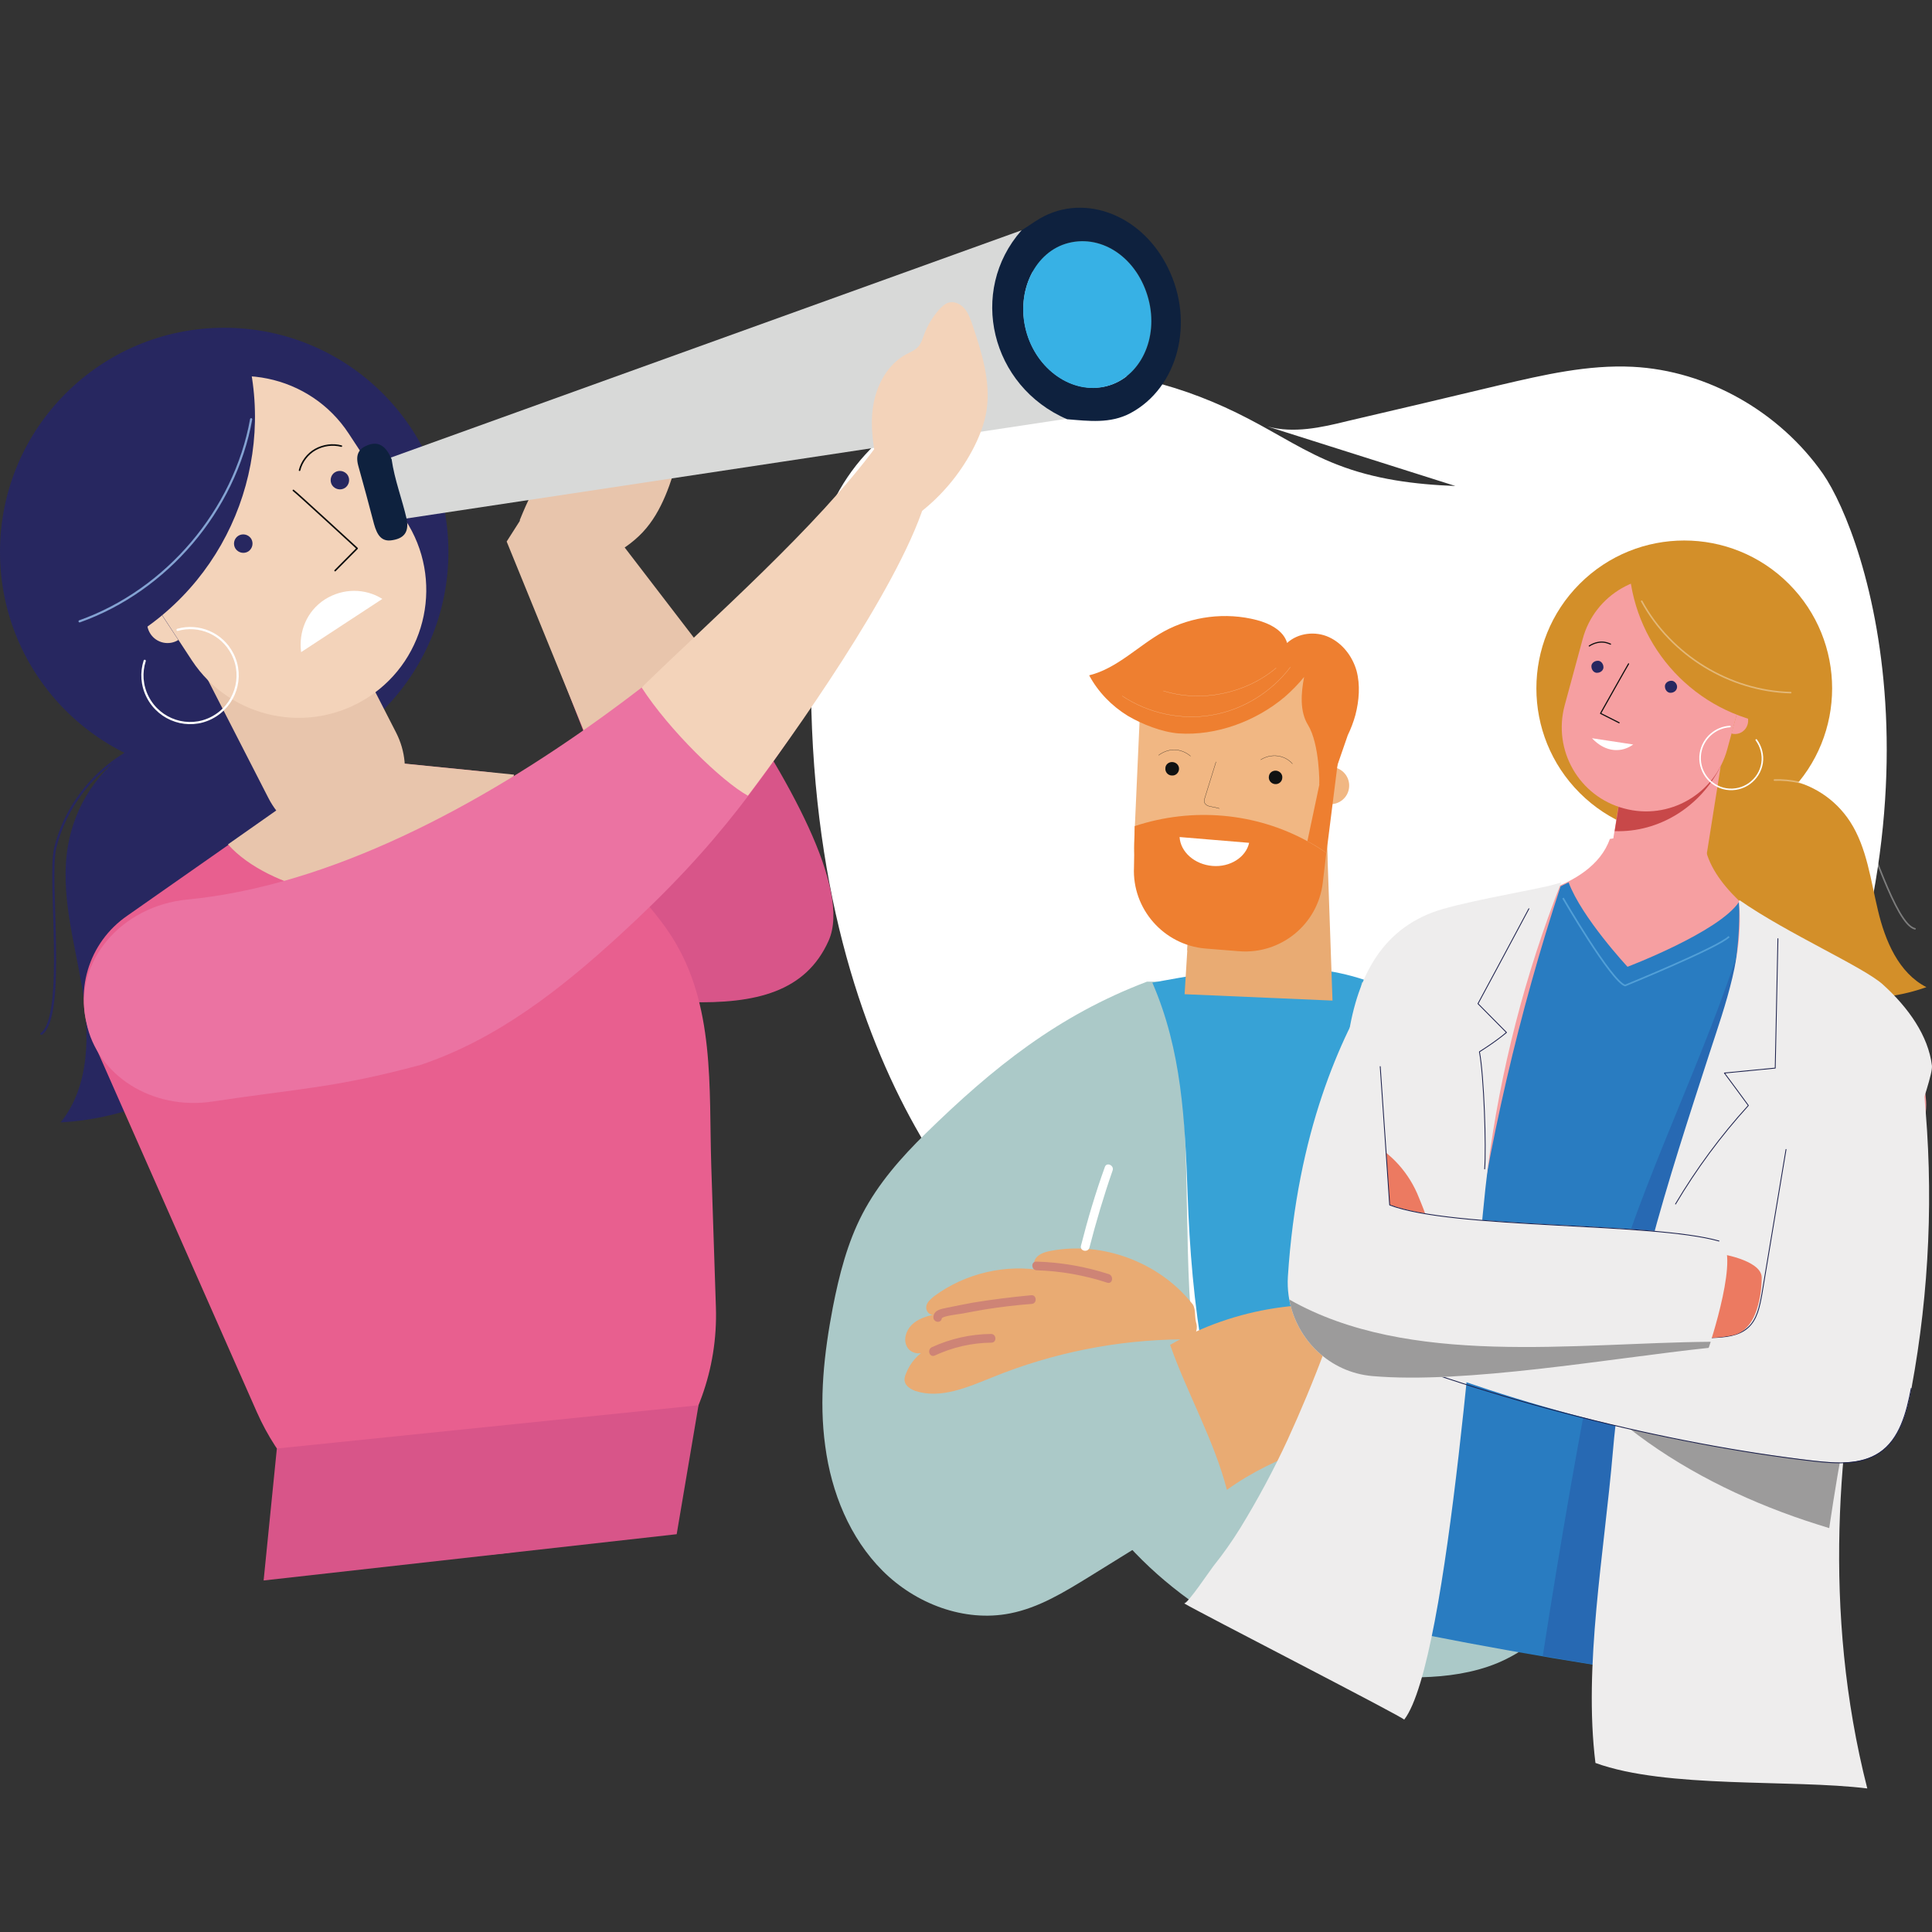
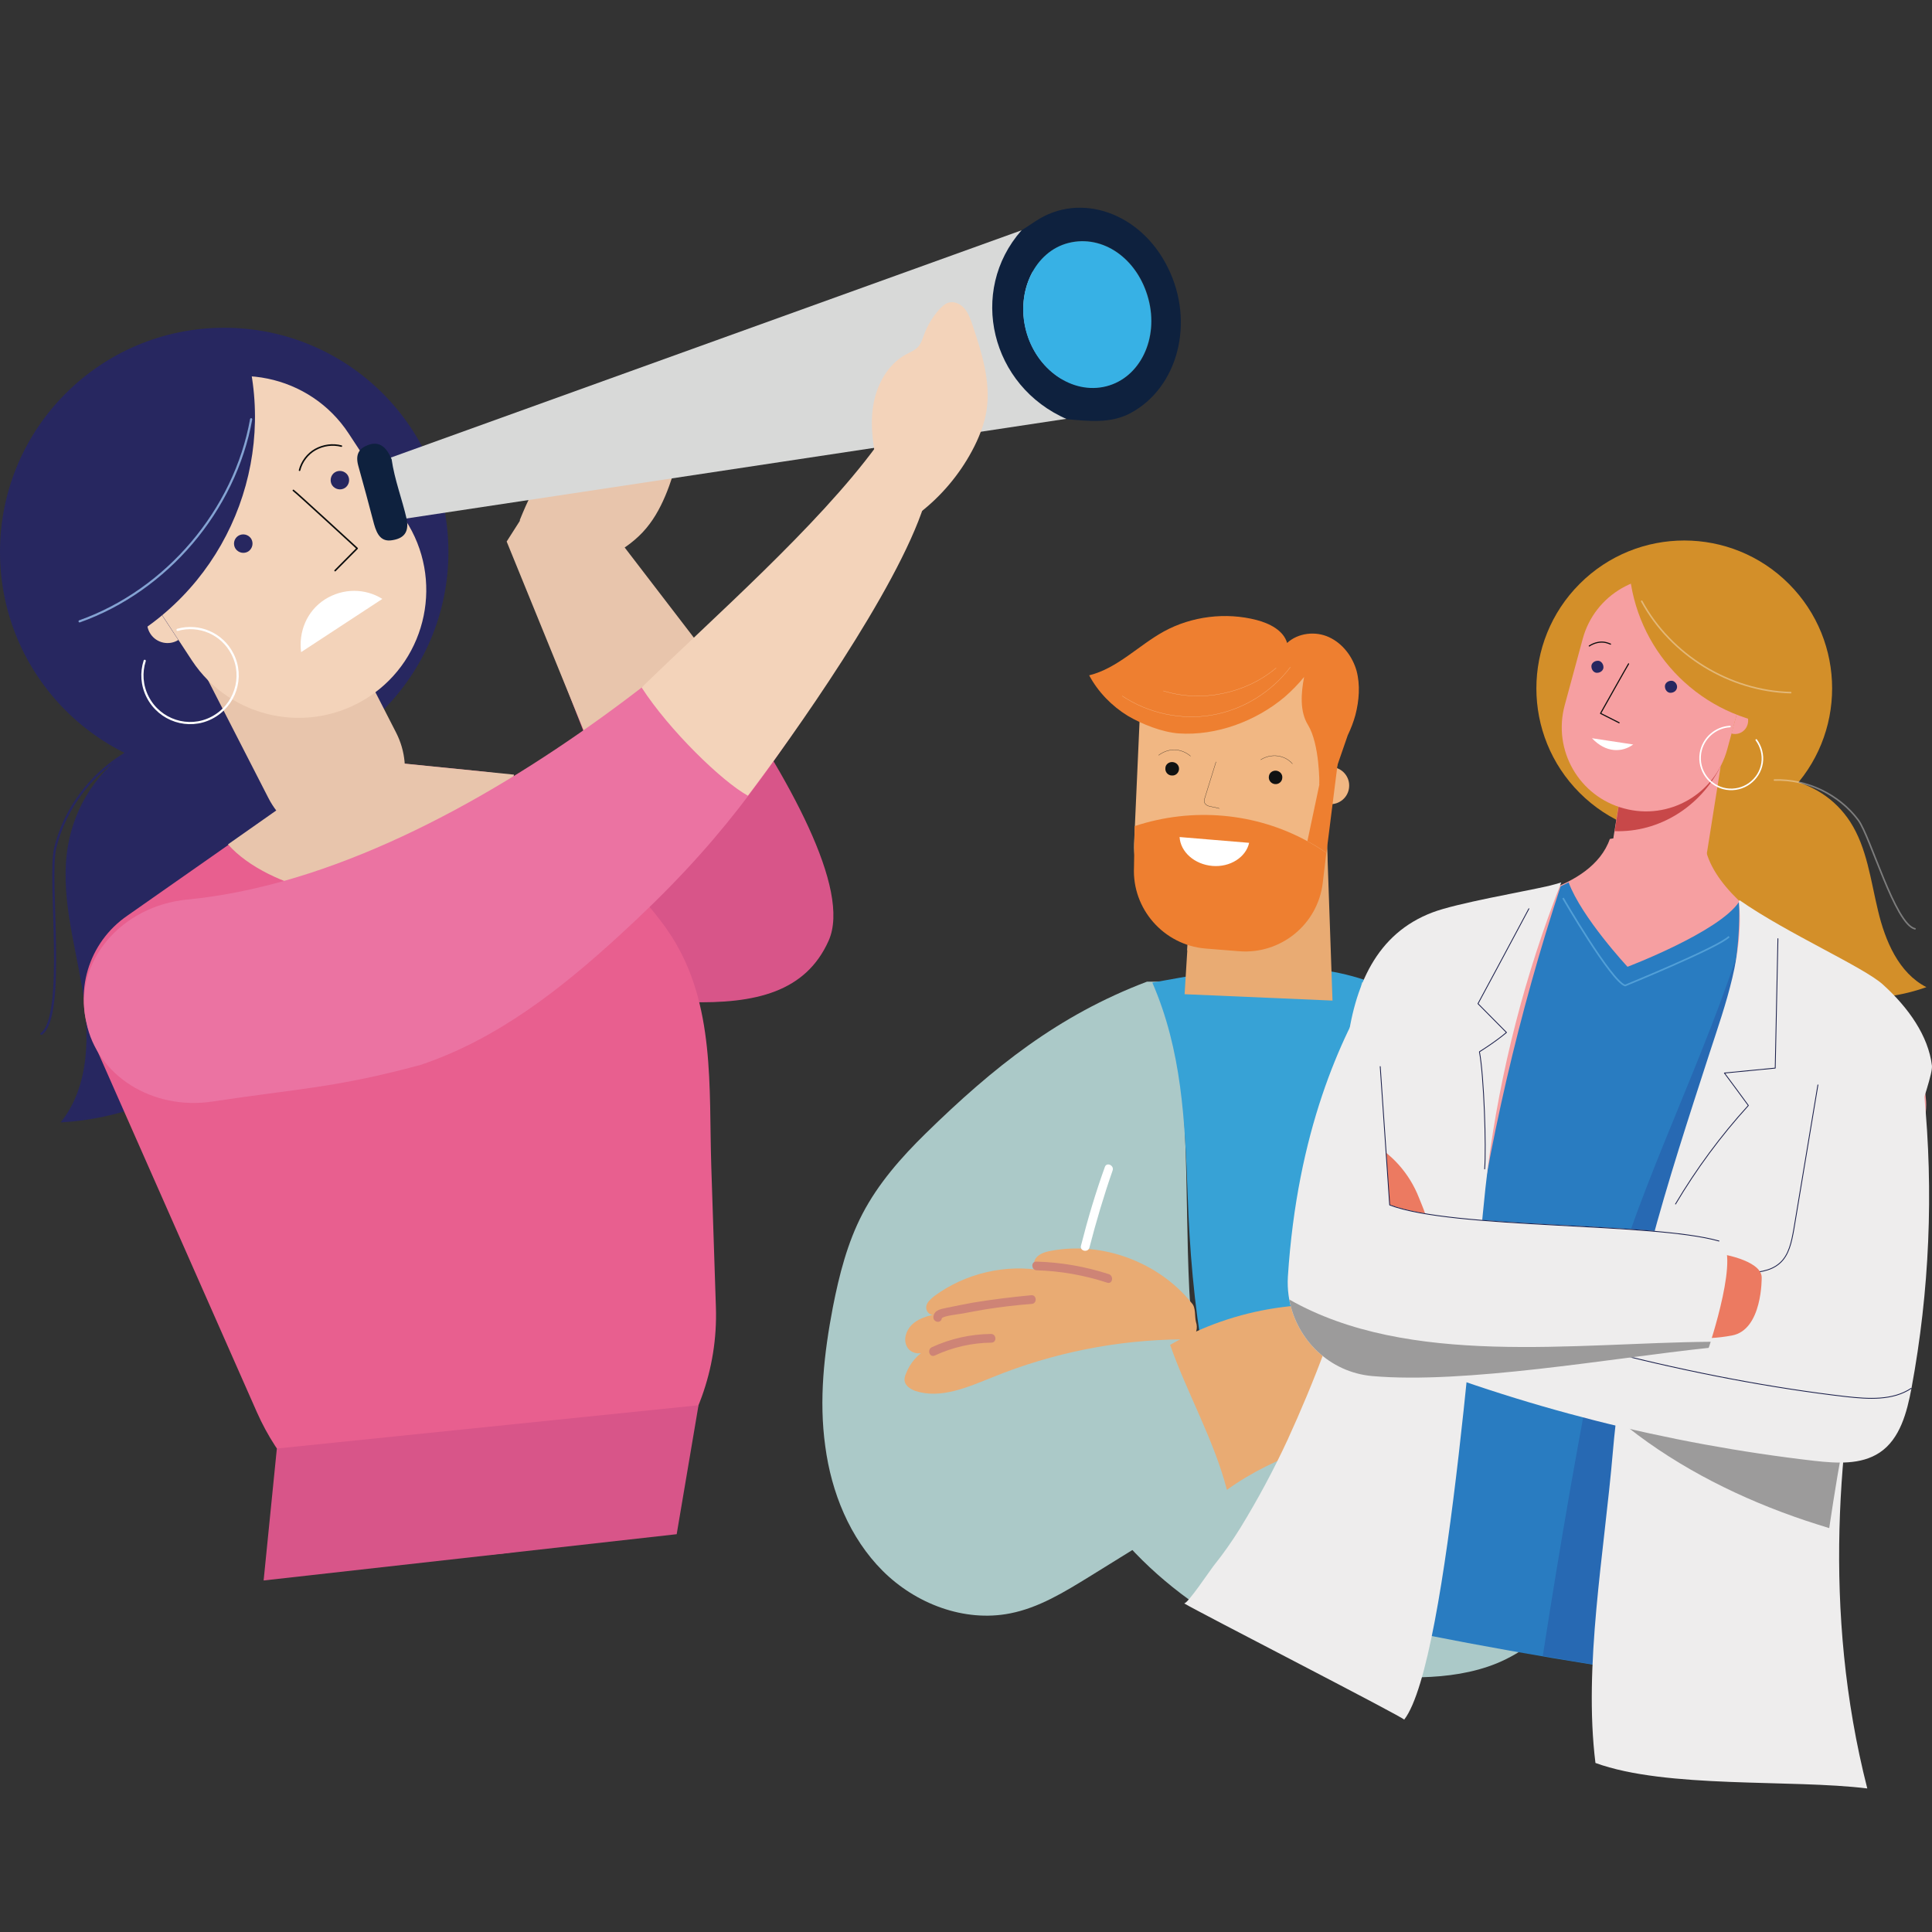
<svg xmlns="http://www.w3.org/2000/svg" version="1.1" id="Layer_1" x="0px" y="0px" viewBox="0 0 2000 2000" style="enable-background:new 0 0 2000 2000;" xml:space="preserve">
  <rect x="0" y="0" width="2000" height="2000" fill="#333333" stroke="none" />
  <style type="text/css">
	.st0{fill:#FFFFFF;}
	.st1{fill:#ABC9C8;}
	.st2{fill:#E9AB73;}
	.st3{fill:#37A2D6;}
	.st4{fill:#F1B783;}
	.st5{fill:#EE7F30;}
	.st6{fill:#101212;}
	.st7{fill:none;stroke:#101212;stroke-width:0.25;stroke-linecap:round;stroke-linejoin:round;stroke-miterlimit:10;}
	.st8{fill:none;stroke:#F7C197;stroke-width:0.25;stroke-linecap:round;stroke-miterlimit:10;}
	.st9{fill:#CE8476;}
	.st10{fill:#D38F29;}
	.st11{fill:#F69FA1;}
	.st12{fill:#C84849;}
	.st13{fill:#DF9B68;}
	.st14{fill:#272760;}
	.st15{fill:none;stroke:#0B0D0D;stroke-width:1.153;stroke-linecap:round;stroke-linejoin:round;stroke-miterlimit:10;}
	.st16{fill:none;stroke:#FFFFFF;stroke-width:1.616;stroke-linecap:round;stroke-linejoin:round;stroke-miterlimit:10;}
	
		.st17{opacity:0.36;fill:none;stroke:#FFFFFF;stroke-width:1.616;stroke-linecap:round;stroke-linejoin:round;stroke-miterlimit:10;enable-background:new    ;}
	.st18{fill:none;stroke:#191E4A;stroke-width:0.857;stroke-linecap:round;stroke-linejoin:round;stroke-miterlimit:10;}
	.st19{fill:#297CC1;}
	.st20{fill:#2769B3;}
	.st21{fill:#EEEDED;}
	.st22{fill:#9C9B9B;}
	.st23{fill:#EC7A61;}
	.st24{fill:none;stroke:#519FD7;stroke-width:1.714;stroke-miterlimit:10;}
	.st25{fill:#D85589;}
	.st26{fill:#E8C5AC;}
	.st27{fill:#E85F8F;}
	.st28{fill:#F3D3BA;}
	.st29{fill:none;stroke:#0B0D0D;stroke-width:1.619;stroke-linecap:round;stroke-linejoin:round;stroke-miterlimit:10;}
	.st30{fill:none;stroke:#FFFFFF;stroke-width:2.267;stroke-linecap:round;stroke-linejoin:round;stroke-miterlimit:10;}
	.st31{fill:none;stroke:#84A3D3;stroke-width:2.267;stroke-linecap:round;stroke-linejoin:round;stroke-miterlimit:10;}
	.st32{fill:none;stroke:#272760;stroke-width:2.267;stroke-linecap:round;stroke-linejoin:round;stroke-miterlimit:10;}
	.st33{fill:#D8D9D8;}
	.st34{fill:#0E213E;}
	.st35{fill:#37B1E5;}
	.st36{fill:#EB73A2;}
</style>
  <g>
    <g>
-       <path id="path8" class="st0" d="M1312.2,441.5c26.9,7.4,55.6,1.1,82.6-5.6c52.9-12.3,105.7-24.8,158.4-37.4    c44.8-10.5,90.7-21.1,136.9-18.8c77.7,3.9,152.2,46.8,196.9,110.6c44.7,64.2,147.3,355.5-53.8,732.2    c-9.1,22.5-23.4,42.9-41.5,59.1c43.8,51.9,50.3,128,31.3,193.5c-19,65.6-59.9,122-102.7,175.1c-6.3,7.9-16,16.7-25.7,12.3    c-2.8-29.2,9.8-57.3,17.9-85.6c18.5-63.8,12.7-135.5-22.7-192c-35.2-56.3-101.8-93.5-167.9-87.4c-23.7,2.3-46.8,9.7-68.2,20    c-55,26.4-100.6,72.6-124.8,128.7c-24.4,56.1-26.9,121.3-5.6,178.4c4.7,12.8,10.5,25.8,13.2,39.2c0.7,3.9,0.9,8.1-0.9,11.6    c-4.9,9.5-19.2,6-28.5,0.7c-121.3-67.2-207.4-194.1-225.2-331.7c-0.9-7.2-1.8-14.8-5.3-21.1c-4.2-7.7-12-12.7-19-17.9    c-39.6-29.9-251.7-236.1-213.6-718.8c3.2-40.6,20.7-79.6,47.1-110.8c47.3-55,118.8-86.7,191.4-91.4c72.6-4.7,145.2,15.3,209.7,49    c30.6,15.8,59.8,35.2,91.9,47.5c38.9,15.3,80.5,20.6,122.5,22.2" />
      <g id="Layer_4_1_">
        <g>
          <g>
            <path class="st1" d="M1187.4,1016.2c-91.8,34.8-159.1,88.6-229.2,157.2c-25.3,24.8-49,51.7-65.4,83.2       c-15.6,29.9-24.1,63.3-30.6,96.5c-9.1,47.5-14.6,96-7.9,144c6.3,47.8,25.3,94.9,59.4,129c34.1,34.1,84.4,53.4,131.8,44.1       c29.9-5.8,56.4-22.2,82.3-38.1c50.1-31.1,100.6-62.2,150.7-93.5c-15.5-46.9-15.8-67.2-31.3-114.3c-2.8-8.8-9.8-42.9-11.6-51.9       c-2.1-10.5-4-25.1-4.4-35.7c-5.4-110.2,2.3-214.1-26.4-320.5" />
          </g>
          <g>
            <path class="st2" d="M1233.6,1348.9c-34.1-42.4-92.5-64.2-145.9-54c-6.5,1.2-13.7,3.5-16.5,9.5c-2.6,6,4,14.8,9.7,11.1       c-39.4-7.4-81.6,2.5-113.7,26.2c-3.5,2.8-7.6,6.2-8.3,10.5c-0.9,4.6,3.2,9.8,7.6,8.6c-8.3,2.1-16.7,4.7-22.7,10.7       s-9,15.6-4.7,23c4,7.4,16.5,9,20.9,1.8c-10,5.6-17.9,14.6-22.2,25.8c-1.1,2.5-1.9,5.3-1.2,8.1c1.1,4.9,6.3,7.9,10.9,9.7       c26.4,8.6,54.3-3.9,80-14.2c62.2-25.3,129-38.7,196.2-39.2c3.3,0,6.7,0,9.5-1.6c5.4-3,6.9-10.5,4.9-16.3       C1236.5,1362.6,1238.2,1353.5,1233.6,1348.9" />
          </g>
          <g>
            <path class="st3" d="M1192.9,1017.2c73.3-13.4,150.1-26.5,220.6-2.5c-36.6,185.5-75.8,370.4-117.6,554.8       c-47.8-103.5-62.6-219.7-66.5-333.8C1226.6,1159.6,1223.4,1087.5,1192.9,1017.2" />
          </g>
          <g>
            <polygon class="st2" points="1372.7,843.2 1379.4,1035.8 1226.3,1029.2 1234.2,900.7      " />
            <path class="st2" d="M1374.1,889.4l-1.6-46.1l-138.4,57.1l-5.1,83.5C1287.8,990.1,1354.8,969,1374.1,889.4z" />
            <g>
              <path class="st4" d="M1379.2,794.1c-0.9,0-1.8,0-2.6,0l-3.2,37.8c0.9,0.4,1.6,0.5,2.5,0.5c10.5,0.9,19.9-7,20.7-17.6        C1397.5,804.3,1389.7,795,1379.2,794.1z" />
              <path class="st4" d="M1362.1,811.9c-0.7,9.7,5.6,18.3,14.9,20.2l3.2-37.8C1370.8,795,1363,802.2,1362.1,811.9z" />
              <path class="st4" d="M1248.2,957.6l34.8,2.8c43.2,3.5,81.6-27.8,86.7-70.7l18.1-144c4.9-40.6-24.8-76.8-65.6-80.3l-63.8-5.4        c-40.6-3.5-75.9,27.8-77.9,68.2l-6.5,145C1172.3,916.8,1205,954.1,1248.2,957.6z" />
              <path class="st5" d="M1380.1,744.6l-26.7,126.2c6.7,3.5,13.4,7.6,19.7,12.1l12.7-100.7C1387.3,768.8,1385.4,756,1380.1,744.6z        " />
              <path class="st5" d="M1353.4,870.8c-53.6-29.4-118.8-35.5-178.8-15.6l-0.7,42.5c-2.1,43.2,30.8,80.5,73.8,84.2l34.8,2.8        c43.2,3.5,81.6-27.6,86.8-70.7l3.7-31.1C1366.7,878.5,1360,874.5,1353.4,870.8z" />
              <path class="st5" d="M1403.1,740.2c-1.9,6.9-4.6,14.1-7.9,20.9l-15.5,44.8l-13.9,6.2c0,0,0.5-41.5-11.8-61.7        c-8.6-13.9-7.2-32.9-4-49.6c-6,7.4-12.7,14.2-20,20.6c-29.7,25.1-71,40.6-110.2,37.8c-17.1-1.4-37.6-9.5-52.2-18.1        c-16.7-10.2-30.9-24.8-40.1-42c29.2-7.2,51-30.9,77.3-45.4c28.8-15.8,64.2-20.2,96.3-11.8c13.2,3.5,27.6,10.7,31.3,23.7        c11.4-10.5,29.4-12.5,43.4-6c14.1,6.5,24.3,20,28.5,34.8C1408.2,709,1407,725.2,1403.1,740.2z" />
              <g>
                <path class="st6" d="M1206.4,795.2c-0.4,3.9,2.5,7.4,6.5,7.6c3.9,0.4,7.2-2.5,7.6-6.3c0.4-3.9-2.5-7.2-6.5-7.6         C1209.9,788.5,1206.4,791.5,1206.4,795.2z" />
                <path class="st6" d="M1313.5,804.1c-0.4,3.9,2.5,7.2,6.3,7.6c3.9,0.4,7.4-2.5,7.6-6.3c0.5-3.9-2.5-7.2-6.3-7.6         C1317.1,797.5,1313.8,800.1,1313.5,804.1z" />
                <path class="st7" d="M1337.9,790.6c-4-4.6-9.7-7.4-15.6-8.1s-12.1,0.7-17.2,4" />
                <path class="st7" d="M1232.4,782.7c-4.6-4-10.4-6.3-16.3-6.5c-6-0.2-12,2.1-16.7,5.6" />
              </g>
              <path class="st7" d="M1258.8,788.7c-3.9,12.7-7.7,25-11.6,37.4c-0.4,1.4-0.9,2.6-0.5,4c0.5,2.6,3.3,4.2,5.8,4.7        c2.5,0.5,5.4,0.9,9.7,2.1" />
              <path class="st8" d="M1335.8,690.6c-19.5,25.8-49,44.1-81,49.6c-32,5.6-66.1-1.8-93-19.7" />
              <path class="st8" d="M1204.3,715.2c39.6,12.3,85.3,2.8,116.7-23.7" />
              <path class="st0" d="M1293.1,872.5c-3.3,14.9-19.7,25.5-38.1,23.9c-18.6-1.6-33-14.6-33.9-29.9L1293.1,872.5z" />
            </g>
          </g>
          <g>
            <g>
              <path class="st0" d="M1143.8,1207.9c-9.7,26.9-17.8,54.1-24.8,81.7c-1.4,5.6,7.4,7.4,8.8,1.8c6.9-26.7,14.8-53.4,23.9-79.5        C1153.8,1206.5,1145.7,1202.7,1143.8,1207.9L1143.8,1207.9z" />
            </g>
          </g>
          <g>
            <g>
              <path class="st9" d="M1073.1,1315c24.8,0.7,49.4,5.1,73,12.8c5.6,1.9,7.2-6.9,1.8-8.8c-24.4-7.9-49.6-12.3-75.2-13        C1067,1306,1067.5,1314.8,1073.1,1315L1073.1,1315z" />
            </g>
          </g>
          <g>
            <g>
              <path class="st9" d="M974.9,1364.9c0.5-2.6,18.5-4.6,21.3-5.1c8.1-1.6,16.2-3,24.3-4.4c15.6-2.5,31.8-4.4,47.6-5.6        c5.8-0.5,5.1-9.5-0.5-9c-20.2,1.9-40.4,4.4-60.5,7.7c-9,1.6-17.9,3.5-26.9,5.3c-5.6,1.2-13,2.1-13.9,9        C965.4,1368.8,974,1370.6,974.9,1364.9L974.9,1364.9z" />
            </g>
          </g>
          <g>
            <g>
              <path class="st9" d="M967.5,1403.3c18.6-8.6,38.3-13.2,58.9-13.4c5.8-0.2,5.1-9-0.5-9c-21.3,0.2-42,4.9-61.2,13.7        C959.4,1397.1,962.2,1405.5,967.5,1403.3L967.5,1403.3z" />
            </g>
          </g>
          <g>
            <path class="st1" d="M1414,1019.3c109.7,39.9,201.6,125.9,248.4,232.9c46.8,106.9,47.6,232.9,2.1,340.5       c-22.9,54.5-60.5,106.7-115.1,129.2c-24.6,10-51.3,13.7-78.1,14.4c-110.2,3.3-229.2-54.8-303.2-136.2       c41.3-30.2,91.4-49.6,132.9-79.8c6.5-4.7,2.6-14.9,6.5-22c3.3-5.6,1.6-12.3,2.8-18.8c29.5-155.9,71.9-306.8,99.5-462.7" />
          </g>
          <g>
            <g>
              <path class="st0" d="M1415.1,1240.5c-0.2,78.9,11.1,157.9,33.2,233.5c1.6,5.6,10,2.5,8.4-3c-21.8-75.1-32.9-152.9-32.7-231        C1424,1234,1415.2,1234.5,1415.1,1240.5L1415.1,1240.5z" />
            </g>
          </g>
          <g>
            <path class="st2" d="M1211.3,1392.2c67.2-38.9,148.7-51.2,224.5-34.3c9.8,33,17.4,67,22.7,100.9c0.5,4,1.1,8.8-1.4,12.1       c-2.3,3.2-6.7,4.2-10.5,4.9c-62.2,12-125.2,29.5-176.5,66.5C1256.8,1490.8,1228.9,1442.3,1211.3,1392.2" />
          </g>
        </g>
      </g>
      <g>
        <g>
          <g>
            <path class="st10" d="M1769.5,817c-14.1,6.5-26.9,17.1-32.7,31.8c-6.3,15.6-3.2,33.9,2.5,50.5c16.7,49.6,54.3,92.3,101.6,115       c47.1,22.3,103.7,25.3,153.3,7.6c-28.8-14.8-42.7-48-50.1-79.3c-7.6-31.3-11.4-64.9-28.8-91.9       C1883.6,801.9,1819.6,793.1,1769.5,817z" />
            <ellipse transform="matrix(0.707 -0.707 0.707 0.707 6.93 1441.729)" class="st10" cx="1743.8" cy="712.5" rx="153.1" ry="153.1" />
            <path class="st11" d="M1787,757l-19.7,124.1c-4.6,28.3-29.7,47.8-55.9,43.9l0,0c-27.1-4-45.5-30.6-41-59.1l8.6-53.1L1787,757z" />
            <path class="st12" d="M1679.1,812.8l-7.6,47.6c46.1,1.6,89-25.5,109.7-67.2l5.8-35.9L1679.1,812.8z" />
            <path class="st13" d="M1775.1,779.4c-8.1,9-15.6,17.1-41.1,27.4c-25.7,10.4-55-1.4-55-1.4l-4.2,15.8c2.5,0.7,5.1,1.6,8.3,2.5       l0,0c45.4,12.5,91.9-14.6,104.4-59.9C1787.2,763.5,1782.5,770.4,1775.1,779.4z" />
            <path class="st11" d="M1788.1,775.5l18.5-68.2c12.7-46.6-14.9-94.6-61.4-106.9l0,0c-46.6-12.7-94.6,14.9-106.9,61.4l-18.5,68.2       c-12.7,46.6,14.9,94.6,61.4,106.9l0,0C1727.6,849.5,1775.4,822.1,1788.1,775.5z" />
            <path class="st14" d="M1731.3,704.8c-3.5-0.5-6.9,1.4-7.7,4.6c-0.5,3.5,1.4,6.9,4.6,7.7c3.5,0.5,6.9-1.4,7.7-4.6       C1736.8,709.4,1734.7,705.7,1731.3,704.8z" />
            <path class="st14" d="M1655.2,684.1c-3.5-0.5-6.9,1.4-7.7,4.6c-0.5,3.5,1.4,6.9,4.6,7.7c3.5,0.5,6.9-1.4,7.7-4.6       C1660.3,688.6,1658.5,685,1655.2,684.1z" />
            <path class="st15" d="M1676.1,748.2l-19.2-9.7c0,0,28-49.9,29-51.3" />
            <path class="st11" d="M1792.3,759.3l7.6-26.9c6.9,2.5,11.3,9.7,9.3,17.2S1799.7,761.4,1792.3,759.3z" />
            <path class="st15" d="M1667.2,666.8c-1.6-0.7-3-1.2-4.6-1.6c-5.6-1.4-12,0-17.4,3.5" />
            <path class="st10" d="M1822.6,747.5c-80.3-18.5-137.1-90.5-136.6-172.6c62.6-7.7,124.8,24.8,161.9,71.9       c3.3,4.2,6.5,8.6,9.3,12.8C1859.5,690.9,1843.1,721,1822.6,747.5z" />
            <path class="st16" d="M1790.9,752.1c-14.8,0.7-28.1,12-30.6,27.6c-2.8,17.9,9.5,34.3,26.7,37.1c17.9,2.8,34.3-9.5,37.1-26.7       c1.4-8.8-1.2-17.6-6-24.1" />
            <path class="st17" d="M1853.7,717c-63.1-1.6-123.9-38.7-154.2-94.6" />
            <path class="st17" d="M1982.4,961.5c-20.6-4.6-46.1-95.5-58.7-112.5c-19.9-26.7-53.4-42.7-86.8-41.5" />
          </g>
          <path class="st0" d="M1648,764.2c14.6,15.5,31.3,14.8,42.7,6.5L1648,764.2z" />
        </g>
        <path class="st11" d="M1765.4,851.3c-19.2,85.1,150.8,150.1,181.2,185.3c25.5,29.2,45,65.2,47.3,103.7     c4.6,65-154,537.2-163.8,549c-12,14.2-364.1-46.6-457.8-72.6c46.8-143.3-66.3-566.2,107.8-655.4c25.5-13.2,95.1-30.8,122.2-39.9     c27.1-9.1,54.8-25.8,64.2-52.9L1765.4,851.3z" />
        <path class="st18" d="M1555.5,1234.7c99.5,23.2,196,59.8,286,108.6" />
        <path class="st18" d="M1780.5,1318.5c-106.2-74.4-244.5-101.1-370.8-71.4" />
        <path class="st18" d="M1461.5,1243.6c1.8-26.2,6-52.2,12.7-77.7" />
        <g>
          <path class="st19" d="M1651,1723.6c-57-9-119.7-20.2-173.7-30.9c20.9-122.5,27.8-247.5,44.7-370.9      c18.8-137.3,50.3-272.8,93.5-404.2c2.8-1.6,5.6-2.6,8.3-4.2c13.5,36.4,61,87.4,61,87.4s94.6-35.9,115.5-67.2      c2.5,72.8-20,144.2-39.6,214.3C1710.4,1327.1,1671.5,1525.4,1651,1723.6z" />
          <path class="st20" d="M1797.1,991.9c-6.9,51.3-22.3,102.5-36.4,152.8c-50.1,180.5-89.1,380.1-110,578.5      c-17.6-2.8-35.3-5.8-53.6-9c17.6-113.4,37.1-226.8,59.1-337C1689.8,1242,1753.1,1122.9,1797.1,991.9z" />
          <g>
            <path class="st21" d="M1933,1851.4c-78.4-9.7-208,0.4-281.4-26.4c-12.5-100.9,9-216.4,18.1-322.9       c12.5-145.7,57.5-280.6,100-411.9c16.7-51.2,35.9-103.4,30.4-157.2c0.4-0.5,0.5-0.7,0.7-1.1c49.6,34.6,128.9,69.4,148.5,87.4       c26.4,23.9,46.9,53.1,50.6,83.7C2003.8,1132.4,1838.7,1481.8,1933,1851.4z" />
            <path class="st21" d="M1616.2,913.5c-37.6,95.6-63.1,194.8-76.1,295.9c-11.8,90.7-39.6,510.2-86.5,570.8       c1.2-1.6-214.5-112.2-227.8-120.4c3.7,0.5,27.1-34.6,30.4-38.7c10.2-12.7,19.3-25.7,27.8-39.4c18.3-29.9,34.5-60.1,48.9-91.2       c26.5-58,55-129.6,68.4-192.5c-12.5-139.6-33.9-309.9,81.7-353.5c24.8-9.5,93.5-21.3,120.2-27.4       C1607.6,916,1611.6,914.9,1616.2,913.5z" />
          </g>
        </g>
        <g>
          <g>
            <path class="st22" d="M1893.6,1581.9c-8.4-2.5-16.7-5.3-24.8-7.9c1.9-10,4-20,6-30.1c-1.8,10-3.9,20.2-6,30.1       c-65.6-22-129.7-53.8-183.5-96.3c1.9-12.7,4.2-25,6.5-37.4c74,11.4,146.6,30.8,219.6,36.9       C1904.8,1510.3,1899,1545.5,1893.6,1581.9z" />
          </g>
        </g>
        <path class="st21" d="M1991.8,1132.2c10,101.6,5.6,204.4-13,304.7c-4.7,25-11.8,52.7-33,66.8c-19.3,12.8-44.3,11.1-67.2,8.6     c-152.8-17.6-303.4-55.7-446-113.2c113.2-4.7,226.8-9.5,340-14.4c12.8-0.5,26.9-1.6,36.6-10.2c9.7-8.4,12.3-22.3,14.6-34.8     c8.4-50.1,16.7-99.7,25-149.8L1991.8,1132.2z" />
-         <path class="st18" d="M1978.5,1437.2c-4.7,25-11.8,52.7-33,66.8c-19.3,12.8-44.3,11.1-67.2,8.6c-152.6-17.6-336.1-64-478.5-121.6     c113.4-4.9,259.6-1.4,372.9-6.3c12.8-0.5,26.9-1.6,36.6-10.2c9.7-8.4,12.3-22.3,14.6-34.8c8.4-50.1,16.7-99.7,25-149.8" />
+         <path class="st18" d="M1978.5,1437.2c-19.3,12.8-44.3,11.1-67.2,8.6c-152.6-17.6-336.1-64-478.5-121.6     c113.4-4.9,259.6-1.4,372.9-6.3c12.8-0.5,26.9-1.6,36.6-10.2c9.7-8.4,12.3-22.3,14.6-34.8c8.4-50.1,16.7-99.7,25-149.8" />
        <g>
          <path class="st23" d="M1468.7,1239.4c3.2,8.3,11.3,25.3,9.1,34.1c-2.6,11.8-20.2,16.2-30.1,13.9c-13-2.8-23.2-13.9-28-26.4      c-4.7-12.5-5.1-26-4.6-39.4c0.5-13.2,2.5-26.7,1.6-39.9C1440.4,1193.5,1459,1214.8,1468.7,1239.4z" />
          <path class="st23" d="M1744.7,1383c0,0,16.5,5.4,48.2-0.5c31.8-5.8,30.8-60.3,30.8-60.3c-0.5-18.1-45.5-25.3-46.9-24.4      L1744.7,1383z" />
          <path class="st21" d="M1438.6,1247.1c65.9,25.1,271.4,17.6,340.9,37.3c24.3,7-10.7,110.9-10.7,110.9      c-102.3,10.9-251.9,37.6-348.2,29.2c-52-4.6-90.5-50.6-87.4-102.8c9.7-150.7,54.7-247.5,89.7-305L1438.6,1247.1z" />
          <path class="st22" d="M1770.9,1389c-1.2,3.9-2.1,6.3-2.1,6.3c-102.3,10.9-251.9,37.6-348.2,29.2c-44.1-3.9-78.2-37.4-86-79.3      C1458.3,1415.7,1629.9,1390.1,1770.9,1389z" />
          <path class="st18" d="M1428.8,1104.1l9.8,143.3c65.9,25.1,271.4,17.6,340.9,37.3" />
        </g>
        <path class="st18" d="M1734.5,1246.4c21.6-36.4,46.9-70.7,75.4-102c-8.4-11.4-16.3-22.3-24.8-33.6c17.4-1.6,35.2-3.5,52.6-5.1     c0.9-44.8,1.8-89.5,2.8-134" />
        <path class="st18" d="M1536.9,1210.1c1.8-22.3-0.7-97-5.4-121.3c0,0,16.2-10,28-20L1530,1039c0,0,36.4-67.5,52.7-98.3" />
        <path class="st24" d="M1789.9,969.6c-10.5,10.9-107.6,50.6-107.6,50.6c-14.2-4.2-64.3-90.5-64.3-90.5" />
      </g>
    </g>
    <g>
      <g>
        <g>
          <path class="st25" d="M540.2,593.1l82.1,210.9l-104.7,1.8c0,0-240.6,201.8-53.7,209.7c187,7.9,346.5,64.4,393.9-41.7      c47.4-106.2-261.7-465.9-261.7-465.9L540.2,593.1z" />
          <polygon class="st26" points="524.5,560.6 608,765.4 759.4,713.7 577.8,477     " />
          <path class="st26" d="M549.3,599.7c27.8-1.9,55.1-9.7,79.7-22.4c13.2-6.9,25.8-15.2,36.2-26.2c20.5-21.8,29.6-52.1,37.9-81      c1.9-6.3,3.7-12.4,3.1-18.9c-0.7-6.3-4.4-12.7-10.5-14.8c-3.5-1-7.6-0.4-11.4,0.4c-10.3,2.5-20.1,7-28.6,13      c-3.5,2.5-6.9,5.4-11.3,6.4c-4.7,1.3-9.5,0-14.5-0.6c-22.3-2.5-43.8,8.9-59,25.2c-15.1,16.4-24.5,37-32.8,57.5L549.3,599.7z" />
        </g>
        <g>
          <g>
            <path class="st14" d="M252.9,740.7c23.7,0.7,48.2,8.2,64.7,25c18.3,18.7,24.7,46.1,26.9,72.2c6.7,79.5-20.1,161.4-72.5,221.4       c-52.4,60-129.6,98.3-209.2,102.6c30.6-38.2,30.2-92.3,22-140.7c-8.2-48.3-22.7-97.2-14.5-145.4       C85.2,788.6,168.8,738.1,252.9,740.7z" />
            <ellipse class="st14" cx="232.1" cy="571.4" rx="232.1" ry="232.1" />
            <g>
              <path class="st27" d="M132.1,947.7l104.8-73.4c0,0,123.3-86.7,127-89.2c7-4.8,41.4,4.2,49.5,5c29.3,2.8,58.7,5.9,88.2,8.8        c34.4,3.7,52.7,10.8,76.4,36.6c21.8,23.9,43.9,47.7,66,71.6c18,19.5,36.2,39.1,50.7,61.4c46,71.2,39,157.6,41.6,238.4        c1.2,36.3,2.9,90.3,4.8,146.4c4.2,129.4-91.7,240.4-220.5,254.9l0,0c-107.8,12.2-211-47.3-254.8-146.6L94.4,1073.4        C75.9,1028,91.1,975.7,132.1,947.7z" />
              <path class="st26" d="M363,784.9l169.1,17c-10,48.8-23.4,106-85.7,122.9c-65.3,17.7-168.4-3.5-210.4-50.7L363,784.9z" />
            </g>
            <path class="st26" d="M191.1,656.9l86.8,169.3c19.8,38.7,65,54.9,101.3,36.8l0,0c36.9-18.6,50.8-65.6,30.8-104.7l-37.3-72.8       L191.1,656.9z" />
-             <path class="st13" d="M219.4,681.7c15.5,9.1,30.2,17,72,20.1c41.9,3.1,78.5-27.8,78.5-27.8l13.8,20.9       c-3.4,2.6-6.9,5.3-10.7,7.8l0,0C313.2,742,233.1,725.3,194,665.7C194.2,665.7,204,673,219.4,681.7z" />
            <path class="st28" d="M198.6,683.6l-58.7-89.5c-40-60.9-23.1-143.2,37.8-183.2l0,0c60.9-40,143.2-23.1,183.2,37.8l58.7,89.5       c40,60.9,23.1,143.2-37.8,183.2l0,0C320.7,761.5,238.7,744.5,198.6,683.6z" />
            <path class="st14" d="M246.6,554.7c4.4-2.8,10.3-1.6,13.3,2.8c2.8,4.4,1.6,10.3-2.8,13.3c-4.4,2.8-10.3,1.6-13.3-2.8       C241,563.7,242,557.7,246.6,554.7z" />
            <path class="st14" d="M346.6,489c4.4-2.8,10.3-1.6,13.3,2.8c2.8,4.4,1.6,10.3-2.8,13.3c-4.4,2.8-10.3,1.6-13.3-2.8       C341,497.9,342.2,491.8,346.6,489z" />
            <path class="st0" d="M395.8,620c-17.7-11.1-40.7-11.4-59.6,0.6c-18.9,12.2-27.2,33.8-24.5,54.5L395.8,620z" />
            <path class="st29" d="M346.9,590.7l22.8-23c0,0-64-58.9-66-60" />
            <path class="st28" d="M184.6,662.5l-23.3-35.4c-9.4,6.4-11.9,19.3-5.6,29C162.1,665.9,175.1,668.5,184.6,662.5z" />
            <path class="st29" d="M310.1,486.8c2.2-8.9,8.3-17,16.4-21.5s17.9-5.9,26.9-3.5" />
            <path class="st14" d="M134.9,660.3C242,595.9,289.9,464.8,250,346.5c-93.6,18-168,94.4-198.9,180c-2.8,7.3-5.3,15.1-7.2,22.8       C55.6,595.7,93.4,630.6,134.9,660.3z" />
            <path class="st30" d="M183.8,652c22-6.2,46,3.7,56.8,24.9c12.4,24,2.8,53.7-21.5,66.2c-24,12.4-53.7,2.8-66.2-21.5       c-6.2-12-7-25.5-3.1-37.5" />
            <path class="st31" d="M82.4,643.2c90.2-32.1,160.6-114.9,177.6-209.2" />
            <path class="st32" d="M42.9,1070.2c25.9-18.9,6.7-160.8,14.2-192.1c11.9-49.2,48.9-91.5,96.5-109.5" />
          </g>
        </g>
        <g>
          <polygon class="st33" points="392.6,478 1057.5,238.4 1110.2,432.6 409,538.5     " />
          <path class="st34" d="M1057.5,238.4c5-3.1,9.8-6.3,14.6-9.5c46.1-30.6,108.8-8.8,136.8,48c28.4,57,10.4,124.6-38.7,150.8      c-20.9,11.1-43.2,8.1-65.5,6.3C1025.6,399.9,1001.9,301.4,1057.5,238.4z M1106.4,251.3c-34.9,8.9-54.9,50.1-44.2,90.6      c10.5,40.7,48,66.5,83.2,57.8c35.1-8.8,54.6-49.3,43.6-90.5C1177.7,267.7,1141.9,242.4,1106.4,251.3z" />
          <path class="st34" d="M421,537.4c2.8,14.5-4,20.1-14.9,21.8c-11.3,2-15.8-5.6-18.9-16.7c-5.3-20.2-10.7-40.4-16.3-60.3      c-3.2-11.7,0.7-17.9,9.8-21.4c12.2-4.7,19.5,2.3,24.7,14.6C408.4,496.6,416.3,516.7,421,537.4z" />
          <path class="st35" d="M1145.2,399.9c-35.1,8.9-72.5-17.1-83.2-57.8c-10.5-40.7,9.4-81.9,44.2-90.6c35.4-8.9,71.5,16.1,82.6,58      C1199.7,350.5,1180.2,391,1145.2,399.9z" />
        </g>
        <g>
          <path class="st36" d="M193.9,931.2C490,902.6,810.5,601,905.4,485.8c27.1,10.5,8.2,3.1,35.3,13.9c-18,44.8-46.4,148-73.5,189.3      c-76.7,117-120.8,183.2-226.8,280.1c-59.6,54.5-125.6,106.7-205.1,133.3c-88.4,23.9-127.7,24.6-215.4,37.9      c-61.8,9.4-119.5-26.8-130.5-81.9l-0.6-2.8C76.6,995.2,125.6,937.8,193.9,931.2z" />
          <g>
            <path class="st28" d="M664.2,711.7c28.6,44.2,83,97.1,110,112c45.5-59.9,154.5-213.1,182.6-301.4c-27.7-12.2-21.5-48-49.5-60.5       C845.8,545.5,738.2,639.5,664.2,711.7z" />
          </g>
          <path class="st28" d="M953,530.1c21.7-17,40-38.7,53.2-63.3c7-13,12.7-27.2,15.1-41.9c4.5-29.9-5-59.9-14.5-88.3      c-2.1-6-4.2-12.3-8.2-17c-4.2-5-10.8-8.2-17-6.2c-3.7,1.2-6.4,4-9.1,6.7c-7,7.9-12.6,17-16.1,26.9c-1.5,4-2.8,8.3-5.7,11.7      c-3.1,3.7-7.9,5.6-12.3,7.9c-19.6,10.4-31.3,32.2-34.6,54.2c-3.4,21.8,0.7,44.1,5.3,66L953,530.1z" />
        </g>
      </g>
      <polygon class="st25" points="286.6,1499.5 272.9,1636.1 700.5,1588.2 723.1,1454.7   " />
    </g>
  </g>
</svg>